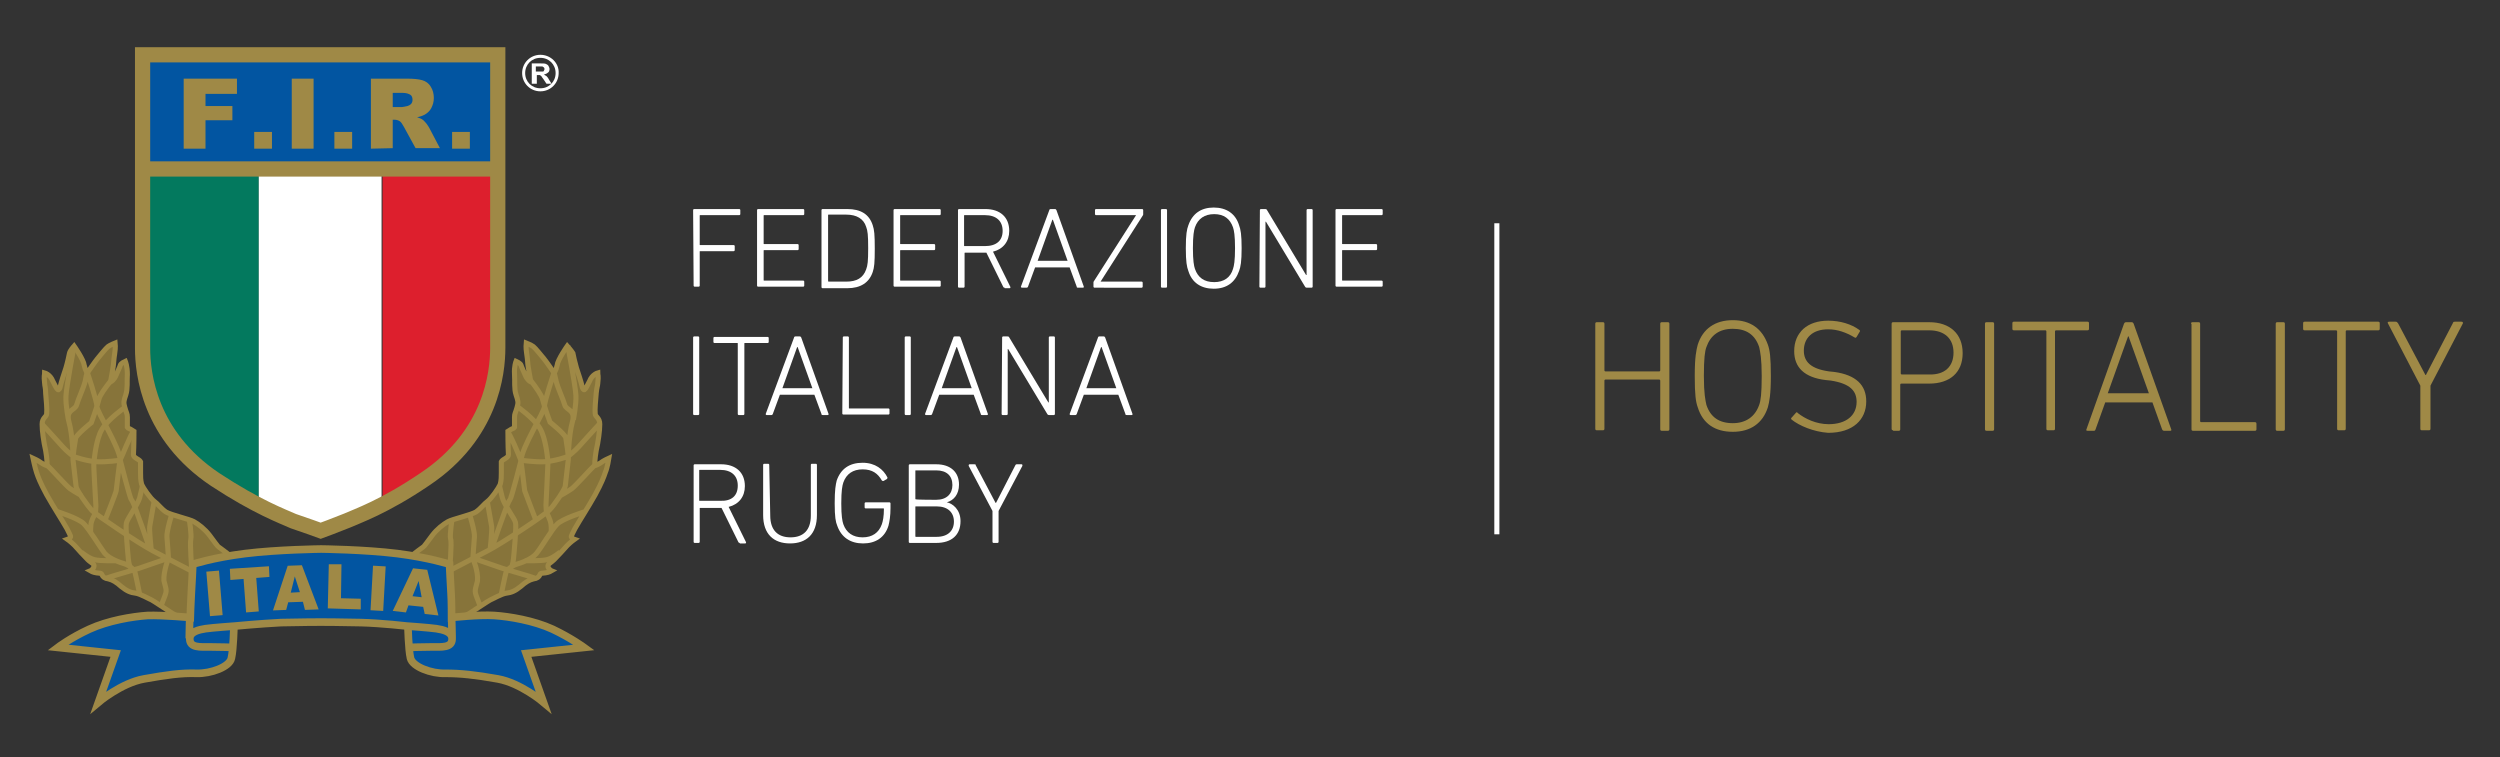
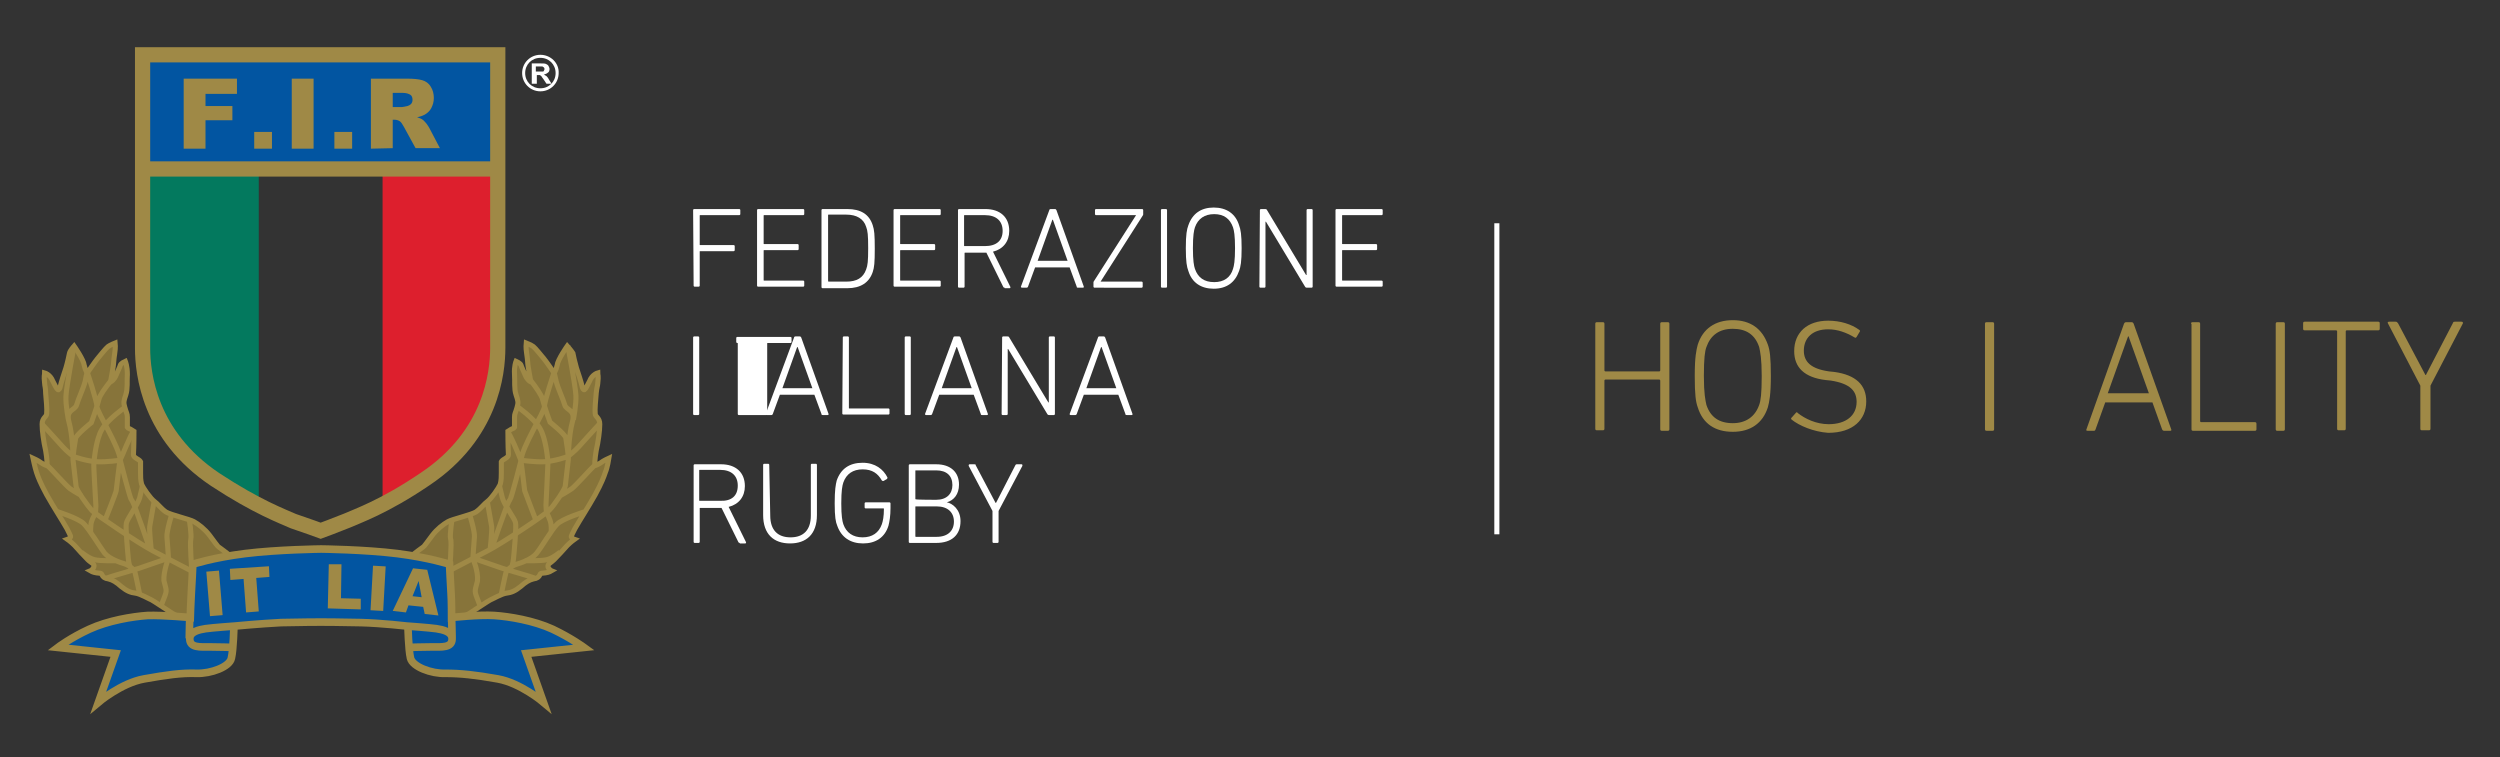
<svg xmlns="http://www.w3.org/2000/svg" version="1.1" id="Layer_1" x="0px" y="0px" viewBox="0 0 492.7 149.2" enable-background="new 0 0 492.7 149.2" xml:space="preserve">
  <rect x="0" y="0" width="492.7" height="149.2" fill="#333333" stroke="none" />
  <rect x="294.5" y="44" fill="#FFFFFF" width="1" height="61.3" />
  <g>
    <path fill="#FFFFFF" d="M105.6,14.1h0.6c0.4,0,0.7,0,0.8,0c0.1,0,0.2-0.1,0.2-0.2c0.1-0.1,0.1-0.2,0.1-0.3c0-0.1,0-0.2-0.1-0.3   c-0.1-0.1-0.2-0.1-0.3-0.2c-0.1,0-0.3,0-0.6,0h-0.7C105.6,13.1,105.6,14.1,105.6,14.1z M104.8,16.5v-4h1.8c0.4,0,0.8,0,1,0.1   c0.2,0.1,0.4,0.2,0.5,0.4c0.1,0.2,0.2,0.4,0.2,0.6c0,0.3-0.1,0.6-0.3,0.7c-0.2,0.2-0.5,0.3-0.8,0.4c0.2,0.1,0.3,0.2,0.5,0.3   c0.1,0.1,0.3,0.3,0.5,0.7l0.5,0.8h-1l-0.6-0.9c-0.2-0.3-0.4-0.5-0.4-0.6c-0.1-0.1-0.2-0.1-0.3-0.2c-0.1,0-0.2,0-0.4,0h-0.2v1.7   L104.8,16.5L104.8,16.5z" />
    <path fill="#FFFFFF" d="M106.5,17.4c-1.7,0-3-1.3-3-3c0-1.7,1.3-3,3-3s3,1.3,3,3C109.5,16.1,108.2,17.4,106.5,17.4 M106.5,10.8   c-2,0-3.6,1.6-3.6,3.6c0,2,1.6,3.6,3.6,3.6c2,0,3.6-1.6,3.6-3.6C110.2,12.4,108.5,10.8,106.5,10.8" />
    <path fill="#87743A" d="M14.6,68.2c0,0,1.9,2.7,2,3.8c0.2,1,0.6,1.5,0.6,1.5s1.5-2.2,2-2.8c0.5-0.6,1.7-2.1,2.1-2.4   c0.4-0.3,1.4-0.7,1.4-0.7s0.1,0.9-0.1,2.1c-0.2,1.2-0.2,2.1-0.3,2.6c-0.1,0.5-0.3,1.9-0.4,2.3c-0.1,0.4,0,0.6,0,0.6s0.6-0.3,1-1.3   c0.4-1,0.7-1.5,0.8-1.9c0.1-0.4,1-0.8,1-0.8s0.4,1,0.4,2.5c-0.1,1.5,0.1,2.9-0.3,4.1c-0.4,1.2-0.5,1.5-0.2,2.5   c0.3,1.1,0.5,1.2,0.5,1.9c0,0.8,0,1.9,0,2c0.3,0.4,0.1,0,1.3,0.8c0,0,0,3-0.1,4.6c0,0.5,0.7,0.8,1,1c0.3,0.2,0.4,0.4,0.4,0.4   s0,1.6,0,2.2c0,0.7,0,1.4,0.2,2.2c0.3,0.8,1.8,2.9,2.5,3.4c0.7,0.5,1.3,1.4,2.3,2.1c1,0.6,4.6,1.4,5.5,1.9s2.2,1.5,3.1,2.7   c0.9,1.2,1.6,2.2,1.8,2.3c0.2,0.1,5.1,3.9,5.1,3.9s-5.9,5.1-7.5,7.5c-1.1,1.7-2.7,4.1-6.7,1.7c-0.8-0.5-3.9-2.6-4.2-2.7   c-0.3-0.1-2.2-1.2-3.1-1.3c-0.9-0.1-1.7-0.4-2.8-1.3c-1-0.9-1.7-1.3-2.5-1.5c-0.8-0.1-1.1-0.4-1.3-0.8c-0.1-0.4-0.4-0.3-1.1-0.4   c-0.7-0.1-1.2-0.4-1.2-0.4s0.5-0.2,0.7-0.8c0.2-0.6-0.5-0.7-1.2-1.4c-0.7-0.7-1.9-2-2.6-2.8c-0.7-0.7-1.4-1.2-1.4-1.2   s0.3-0.1,0.5-0.3c0.2-0.3,0.2-0.2-0.6-1.8c-0.9-1.6-2.6-4.2-4-6.7c-1.3-2.4-1.7-3.5-2-4.4s-0.7-2.8-0.7-2.8s1.1,0.5,1.6,0.9   c0.6,0.4,1.2,0.6,1.2,0.6s0-1.3-0.3-3c-0.4-1.7-0.7-3.9-0.7-5.2c0-1.3,0.9-1.4,0.9-2.1c0.1-0.7-0.1-2.9-0.2-4   C9,76.4,8.8,76,8.8,75.6c-0.2-1.7,0-1.6,0-2.1c0,0,1.1,0.3,1.6,1.6c0.4,0.8,0.8,1.6,1,1.7c0.2,0.1,0.4-0.2,0.5-0.7   c0.1-0.6,0.8-2.7,1.1-3.6c0.3-1,0.6-2.4,0.7-2.9C13.8,69.1,14.6,68.2,14.6,68.2" />
    <path fill="none" stroke="#9F8946" d="M14.6,68.2c0,0,1.9,2.7,2,3.8c0.2,1,0.6,1.5,0.6,1.5s1.5-2.2,2-2.8c0.5-0.6,1.7-2.1,2.1-2.4   c0.4-0.3,1.4-0.7,1.4-0.7s0.1,0.9-0.1,2.1c-0.2,1.2-0.2,2.1-0.3,2.6c-0.1,0.5-0.3,1.9-0.4,2.3c-0.1,0.4,0,0.6,0,0.6s0.6-0.3,1-1.3   c0.4-1,0.7-1.5,0.8-1.9c0.1-0.4,1-0.8,1-0.8s0.4,1,0.4,2.5c-0.1,1.5,0.1,2.9-0.3,4.1c-0.4,1.2-0.5,1.5-0.2,2.5   c0.3,1.1,0.5,1.2,0.5,1.9c0,0.8,0,1.9,0,2c0.3,0.4,0.1,0,1.3,0.8c0,0,0,3-0.1,4.6c0,0.5,0.7,0.8,1,1c0.3,0.2,0.4,0.4,0.4,0.4   s0,1.6,0,2.2c0,0.7,0,1.4,0.2,2.2c0.3,0.8,1.8,2.9,2.5,3.4c0.7,0.5,1.3,1.4,2.3,2.1c1,0.6,4.6,1.4,5.5,1.9s2.2,1.5,3.1,2.7   c0.9,1.2,1.6,2.2,1.8,2.3c0.2,0.1,5.1,3.9,5.1,3.9s-5.9,5.1-7.5,7.5c-1.1,1.7-2.7,4.1-6.7,1.7c-0.8-0.5-3.9-2.6-4.2-2.7   c-0.3-0.1-2.2-1.2-3.1-1.3c-0.9-0.1-1.7-0.4-2.8-1.3c-1-0.9-1.7-1.3-2.5-1.5c-0.8-0.1-1.1-0.4-1.3-0.8c-0.1-0.4-0.4-0.3-1.1-0.4   c-0.7-0.1-1.2-0.4-1.2-0.4s0.5-0.2,0.7-0.8c0.2-0.6-0.5-0.7-1.2-1.4c-0.7-0.7-1.9-2-2.6-2.8c-0.7-0.7-1.4-1.2-1.4-1.2   s0.3-0.1,0.5-0.3c0.2-0.3,0.2-0.2-0.6-1.8c-0.9-1.6-2.6-4.2-4-6.7c-1.3-2.4-1.7-3.5-2-4.4s-0.7-2.8-0.7-2.8s1.1,0.5,1.6,0.9   c0.6,0.4,1.2,0.6,1.2,0.6s0-1.3-0.3-3c-0.4-1.7-0.7-3.9-0.7-5.2c0-1.3,0.9-1.4,0.9-2.1c0.1-0.7-0.1-2.9-0.2-4   C9,76.4,8.8,76,8.8,75.6c-0.2-1.7,0-1.6,0-2.1c0,0,1.1,0.3,1.6,1.6c0.4,0.8,0.8,1.6,1,1.7c0.2,0.1,0.4-0.2,0.5-0.7   c0.1-0.6,0.8-2.7,1.1-3.6c0.3-1,0.6-2.4,0.7-2.9C13.8,69.1,14.6,68.2,14.6,68.2z" />
    <path fill="#87743A" d="M111.8,68.2c0,0-1.9,2.7-2,3.8c-0.2,1-0.6,1.5-0.6,1.5s-1.5-2.2-2-2.8c-0.5-0.6-1.7-2.1-2.1-2.4   c-0.4-0.3-1.4-0.7-1.4-0.7s-0.1,0.9,0.1,2.1c0.2,1.2,0.2,2.1,0.3,2.6c0.1,0.5,0.3,1.9,0.4,2.3c0.1,0.4,0,0.6,0,0.6s-0.6-0.3-1-1.3   c-0.4-1-0.7-1.5-0.8-1.9c-0.1-0.4-1-0.8-1-0.8s-0.4,1-0.3,2.5c0.1,1.5-0.1,2.9,0.3,4.1c0.4,1.2,0.5,1.5,0.2,2.5   c-0.3,1.1-0.5,1.2-0.5,1.9c0,0.8,0,1.9,0,2c-0.3,0.4-0.1,0-1.3,0.8c0,0,0,3,0.1,4.6c0,0.5-0.7,0.8-1,1c-0.3,0.2-0.4,0.4-0.4,0.4   s0,1.6,0,2.2c0,0.7,0,1.4-0.2,2.2c-0.3,0.8-1.8,2.9-2.5,3.4c-0.7,0.5-1.3,1.4-2.3,2.1c-1,0.6-4.6,1.4-5.5,1.9   c-0.9,0.5-2.2,1.5-3.1,2.7c-0.9,1.2-1.6,2.2-1.8,2.3c-0.2,0.1-5.1,3.9-5.1,3.9s5.9,5.1,7.5,7.5c1.1,1.7,2.7,4.1,6.7,1.7   c0.8-0.5,3.9-2.6,4.2-2.7c0.3-0.1,2.2-1.2,3.1-1.3c0.9-0.1,1.7-0.4,2.8-1.3c1-0.9,1.7-1.3,2.5-1.5c0.8-0.1,1.1-0.4,1.3-0.8   c0.1-0.4,0.4-0.3,1.1-0.4c0.7-0.1,1.2-0.4,1.2-0.4s-0.5-0.2-0.7-0.8c-0.1-0.6,0.5-0.7,1.2-1.4c0.7-0.7,1.9-2,2.6-2.8   c0.7-0.7,1.4-1.2,1.4-1.2s-0.3-0.1-0.5-0.3c-0.2-0.3-0.2-0.2,0.6-1.8c0.9-1.6,2.6-4.2,4-6.7c1.3-2.4,1.7-3.5,2-4.4   c0.4-0.9,0.7-2.8,0.7-2.8s-1.1,0.5-1.6,0.9c-0.6,0.4-1.2,0.6-1.2,0.6s0-1.3,0.3-3c0.4-1.7,0.7-3.9,0.7-5.2c0-1.3-0.9-1.4-0.9-2.1   c-0.1-0.7,0.1-2.9,0.2-4c0.1-1.1,0.3-1.6,0.3-1.9c0.2-1.7,0-1.6,0-2.1c0,0-1.1,0.3-1.6,1.6c-0.4,0.8-0.8,1.6-1,1.7   c-0.2,0.1-0.4-0.2-0.5-0.7c-0.1-0.6-0.8-2.7-1.1-3.6c-0.3-1-0.6-2.4-0.7-2.9C112.6,69.1,111.8,68.2,111.8,68.2" />
    <path fill="none" stroke="#9F8946" d="M93.2,110c0,0,5.2,1.8,5.8,2c0.6,0.2,5.9,1.7,6.3,1.9 M109.2,73.4c0,0-1.9,5.6-1.9,6.7   s-4.5,8.1-4.6,10.6 M102.7,90.7c0,0-1.9,7.5-2.2,7.8c-0.3,0.3-0.9,2-0.9,2s-2.5,6.8-2.6,7.5 M110.4,108.8c0,0-1.4,1.2-2.6,1.5   c-1.2,0.3-4.4,0.2-4.4,0.2 M96.6,108.3c0,0,0.4-3.8,0.3-4.5c-0.1-0.7-0.9-5.1-0.9-5.1 M94.6,119.4c0,0,0-0.1-0.6-1.6   c-0.6-1.5-0.3-1.6,0.1-3.3c0.2-1.9-0.9-4.4-0.9-4.4 M88.6,112.4c0,0,0.5-5.5,0.2-6.2c-0.2-0.7,0.3-4,0.3-4 M93.2,110   c0,0,0.2-3.1,0.3-4.2c0.1-1.1-1-4.6-1-4.6 M110.4,97.7c0,0,1.6-0.9,2.3-1.4c0.7-0.5,4-4.2,4.4-4.5 M100.9,111.5   c0,0,0.2-0.4,0.3-1.4c0.1-1,0.6-6.3,0.4-7.1c-0.2-0.9-2.2-3.4-2.6-4.9c-0.4-1.5-0.6-2.6-0.6-2.6 M98.8,117.1c0,0,0.7-3.5,0.9-4.2   c0.2-0.7,1.4-1.5,2.1-1.7c0.7-0.2,2.9-0.9,3.9-2.1c1-1.2,3-4.7,4.1-5.8c1.1-1.1,5.3-2.4,5.3-2.4 M102.7,90.7c0,0,2.7,0.4,4.6,0.3   c1.9-0.1,4.4-0.9,4.7-1.1 M108.6,104.9c0,0,0.1-0.5,0-1.5c-0.1-1-0.9-2.4-0.9-2.4s-0.1-0.9-0.1-1.5c0-0.5,0.4-7.7,0.4-8.5   c-0.1-0.7-0.4-4.6-1.6-6.6c-1.2-2-4.5-4.3-4.5-4.3 M105.6,102.5c0,0-2-5.2-2.2-5.8c-0.1-0.6-0.6-5.5-0.8-6.1   c-0.2-0.6-2.1-5.2-2.7-5.7 M112,89.9c0,0,1.4-1.1,2-1.8c0.6-0.7,4.1-4.5,4.1-4.5 M113,82.7c0,0,0.6-3,0.5-4.8   c-0.1-1.9-1.6-9.8-1.6-9.8 M112,89.9c0,0,0.1-4.2,0.8-6.7c0.7-2.5-1.2-2.3-1.5-3.4c-0.3-1.1-1.4-3.4-1.7-4.7   c-0.3-1.4-0.2-0.8-0.4-1.7 M82.4,115.6c0,0,5.7-2.9,6.9-3.5c1.2-0.6,4.2-2.2,6.9-3.6c2.7-1.4,11.2-7,12.1-8c0.9-0.9,3-4,3.1-4.7   c0.1-0.7,0.5-4.4,0.6-5.2c0.1-0.7-0.4-3.6-0.5-4.3c-0.1-0.7-3.1-3.1-3.1-3.1s-1.1-2.9-1.5-4.6c-0.2-0.7-1.2-2.2-2.3-3.6 M33.2,110   c0,0-5.2,1.8-5.8,2c-0.6,0.2-5.9,1.7-6.3,1.9 M17.2,73.4c0,0,1.9,5.6,1.9,6.7s4.5,8.1,4.6,10.6 M23.7,90.7c0,0,1.9,7.5,2.2,7.8   c0.3,0.3,0.9,2,0.9,2s2.5,6.8,2.6,7.5 M23,110.5c0,0-3.2,0.1-4.4-0.2c-1.2-0.3-2.6-1.5-2.6-1.5 M30.4,98.7c0,0-0.8,4.3-0.9,5.1   c-0.1,0.7,0.3,4.5,0.3,4.5 M33.2,110c0,0-1,2.6-0.9,4.4c0.4,1.8,0.7,1.8,0.1,3.3c-0.6,1.5-0.6,1.6-0.6,1.6 M37.3,102.3   c0,0,0.5,3.2,0.3,4c-0.2,0.7,0.2,6.2,0.2,6.2 M33.9,101.2c0,0-1.1,3.5-1,4.6c0.1,1.1,0.3,4.2,0.3,4.2 M9.4,91.8   c0.4,0.3,3.7,4,4.4,4.5c0.7,0.5,2.3,1.4,2.3,1.4 M28.1,95.6c0,0-0.2,1.1-0.6,2.6c-0.5,1.5-2.4,4-2.6,4.9c-0.2,0.8,0.3,6.1,0.4,7.1   c0.1,1,0.3,1.4,0.3,1.4 M11.2,100.8c0,0,4.2,1.3,5.3,2.4c1.1,1.1,3.2,4.6,4.1,5.8c1,1.2,3.2,1.9,3.9,2.1c0.7,0.2,1.9,1,2.1,1.7   c0.2,0.7,0.9,4.2,0.9,4.2 M14.4,89.9c0.3,0.2,2.8,1,4.7,1.1c1.9,0.1,4.6-0.3,4.6-0.3 M24.6,80.3c0,0-3.3,2.3-4.5,4.3   c-1.2,2-1.5,5.8-1.6,6.6c-0.1,0.7,0.4,8,0.4,8.5c0,0.5-0.1,1.5-0.1,1.5s-0.9,1.4-0.9,2.4c-0.1,1,0,1.5,0,1.5 M26.4,84.9   c-0.6,0.5-2.4,5.2-2.7,5.7c-0.2,0.6-0.7,5.5-0.8,6.1c-0.1,0.6-2.2,5.8-2.2,5.8 M8.3,83.6c0,0,3.5,3.8,4.1,4.5c0.6,0.7,2,1.8,2,1.8    M14.6,68.2c0,0-1.5,7.9-1.6,9.8c-0.1,1.9,0.5,4.8,0.5,4.8 M17.2,73.4c-0.3,0.9-0.1,0.3-0.4,1.7c-0.3,1.3-1.4,3.6-1.7,4.7   c-0.3,1.1-2.2,0.9-1.5,3.4c0.7,2.5,0.8,6.7,0.8,6.7 M21.8,75.1c-1.1,1.4-2.2,2.9-2.3,3.6c-0.4,1.6-1.5,4.6-1.5,4.6s-3,2.4-3.1,3.1   c-0.1,0.6-0.6,3.6-0.5,4.3c0.1,0.7,0.5,4.4,0.6,5.2c0.1,0.7,2.2,3.7,3.1,4.7c0.9,0.9,9.4,6.6,12.1,8c2.7,1.4,5.7,3,6.9,3.6   c1.2,0.6,6.9,3.5,6.9,3.5 M111.8,68.2c0,0-1.9,2.7-2,3.8c-0.2,1-0.6,1.5-0.6,1.5s-1.5-2.2-2-2.8c-0.5-0.6-1.7-2.1-2.1-2.4   c-0.4-0.3-1.4-0.7-1.4-0.7s-0.1,0.9,0.1,2.1c0.2,1.2,0.2,2.1,0.3,2.6c0.1,0.5,0.3,1.9,0.4,2.3c0.1,0.4,0,0.6,0,0.6s-0.6-0.3-1-1.3   c-0.4-1-0.7-1.5-0.8-1.9c-0.1-0.4-1-0.8-1-0.8s-0.4,1-0.3,2.5c0.1,1.5-0.1,2.9,0.3,4.1c0.4,1.2,0.5,1.5,0.2,2.5   c-0.3,1.1-0.5,1.2-0.5,1.9c0,0.8,0,1.9,0,2c-0.3,0.4-0.1,0-1.3,0.8c0,0,0,3,0.1,4.6c0,0.5-0.7,0.8-1,1c-0.3,0.2-0.4,0.4-0.4,0.4   s0,1.6,0,2.2c0,0.7,0,1.4-0.2,2.2c-0.3,0.8-1.8,2.9-2.5,3.4c-0.7,0.5-1.3,1.4-2.3,2.1c-1,0.6-4.6,1.4-5.5,1.9   c-0.9,0.5-2.2,1.5-3.1,2.7c-0.9,1.2-1.6,2.2-1.8,2.3c-0.2,0.1-5.1,3.9-5.1,3.9s5.9,5.1,7.5,7.5c1.1,1.7,2.7,4.1,6.7,1.7   c0.8-0.5,3.9-2.6,4.2-2.7c0.3-0.1,2.2-1.2,3.1-1.3c0.9-0.1,1.7-0.4,2.8-1.3c1-0.9,1.7-1.3,2.5-1.5c0.8-0.1,1.1-0.4,1.3-0.8   c0.1-0.4,0.4-0.3,1.1-0.4c0.7-0.1,1.2-0.4,1.2-0.4s-0.5-0.2-0.7-0.8c-0.1-0.6,0.5-0.7,1.2-1.4c0.7-0.7,1.9-2,2.6-2.8   c0.7-0.7,1.4-1.2,1.4-1.2s-0.3-0.1-0.5-0.3c-0.2-0.3-0.2-0.2,0.6-1.8c0.9-1.6,2.6-4.2,4-6.7c1.3-2.4,1.7-3.5,2-4.4   c0.4-0.9,0.7-2.8,0.7-2.8s-1.1,0.5-1.6,0.9c-0.6,0.4-1.2,0.6-1.2,0.6s0-1.3,0.3-3c0.4-1.7,0.7-3.9,0.7-5.2c0-1.3-0.9-1.4-0.9-2.1   c-0.1-0.7,0.1-2.9,0.2-4c0.1-1.1,0.3-1.6,0.3-1.9c0.2-1.7,0-1.6,0-2.1c0,0-1.1,0.3-1.6,1.6c-0.4,0.8-0.8,1.6-1,1.7   c-0.2,0.1-0.4-0.2-0.5-0.7c-0.1-0.6-0.8-2.7-1.1-3.6c-0.3-1-0.6-2.4-0.7-2.9C112.6,69.1,111.8,68.2,111.8,68.2z" />
    <path fill="#0255A1" d="M63.5,122.6c0,0,3.6,0,7.6,0.1c4,0.1,9.3,0.7,9.3,0.7s0.1,4.6,0.5,6.3c0.4,1.7,4.1,3.1,6.9,3   c2.9,0,5.8,0.3,10.3,1.1c4.5,0.8,9,4.6,9,4.6l-3.4-9.6l11.4-1.2c0,0-2.6-1.9-6.2-3.6c-3.7-1.7-8.5-2.5-11.5-2.7   c-3-0.2-8.4,0.4-8.4,0.4s0-3.4-0.1-4.7c-0.1-1.4-0.3-5.8-0.3-5.8s-4-1.3-10.3-2.1c-6.4-0.8-15-0.9-15-0.9h0c0,0-8.6,0.1-15,0.9   c-6.4,0.8-10.3,2.1-10.3,2.1s-0.2,4.5-0.3,5.8c-0.1,1.4-0.2,4.7-0.2,4.7s-5.4-0.5-8.4-0.4c-3,0.2-7.8,1-11.5,2.7   c-3.7,1.7-6.2,3.6-6.2,3.6l11.4,1.2l-3.4,9.6c0,0,4.5-3.8,9-4.6c4.5-0.8,7.4-1.2,10.3-1.1c2.9,0.1,6.6-1.3,6.9-3   c0.4-1.7,0.5-6.3,0.5-6.3s5.3-0.5,9.3-0.7c4-0.1,7.6-0.1,7.6-0.1H63.5z" />
    <path fill="none" stroke="#9F8946" stroke-width="1.5" d="M89,121.6c0,0,0.1,3.2,0.1,4.1 M80.4,123.4c0,0,4.2,0.3,5.6,0.5   c1.3,0.2,3.1,0.6,3.1,2c0,1.8-2,1.6-4.1,1.6c-2.2,0-4.4,0.1-4.4,0.1 M37.4,121.6c0,0-0.1,3.2-0.1,4.2 M46.1,123.4   c0,0-4.2,0.3-5.6,0.5c-1.3,0.2-3.1,0.6-3.1,2c0,1.8,2,1.6,4.1,1.6c2.2,0,4.4,0.1,4.4,0.1 M63.5,122.6c0,0,3.6,0,7.6,0.1   c4,0.1,9.3,0.7,9.3,0.7s0.1,4.6,0.5,6.3c0.4,1.7,4.1,3.1,6.9,3c2.9,0,5.8,0.3,10.3,1.1c4.5,0.8,9,4.6,9,4.6l-3.4-9.6l11.4-1.2   c0,0-2.6-1.9-6.2-3.6c-3.7-1.7-8.5-2.5-11.5-2.7c-3-0.2-8.4,0.4-8.4,0.4s0-3.4-0.1-4.7c-0.1-1.4-0.3-5.8-0.3-5.8s-4-1.3-10.3-2.1   c-6.4-0.8-15-0.9-15-0.9h0c0,0-8.6,0.1-15,0.9c-6.4,0.8-10.3,2.1-10.3,2.1s-0.2,4.5-0.3,5.8c-0.1,1.4-0.2,4.7-0.2,4.7   s-5.4-0.5-8.4-0.4c-3,0.2-7.8,1-11.5,2.7c-3.7,1.7-6.2,3.6-6.2,3.6l11.4,1.2l-3.4,9.6c0,0,4.5-3.8,9-4.6c4.5-0.8,7.4-1.2,10.3-1.1   c2.9,0.1,6.6-1.3,6.9-3c0.4-1.7,0.5-6.3,0.5-6.3s5.3-0.5,9.3-0.7c4-0.1,7.6-0.1,7.6-0.1H63.5z" />
    <rect x="41" y="112.5" transform="matrix(0.997 -8.200264e-002 8.200264e-002 0.997 -9.441 3.859)" fill="#9F8946" width="2.5" height="8.8" />
    <polygon fill="#9F8946" points="45.3,112.1 53,111.6 53.1,113.7 50.5,113.9 51,120.5 48.5,120.7 48,114.1 45.4,114.3  " />
-     <path fill="#9F8946" d="M59.1,116.7l-1-3.1l-0.8,3.2L59.1,116.7z M59.7,118.6l-2.9,0.1l-0.4,1.5l-2.6,0.1l2.9-8.8l2.8-0.1l3.3,8.7   l-2.7,0.1L59.7,118.6z" />
    <polygon fill="#9F8946" points="64.8,111.2 67.3,111.2 67.2,117.9 71.1,118 71.1,120.1 64.6,119.9  " />
    <rect x="73.3" y="111.6" transform="matrix(0.998 5.570265e-002 -5.570265e-002 0.998 6.577 -3.974)" fill="#9F8946" width="2.5" height="8.8" />
    <path fill="#9F8946" d="M83.1,117.7l-0.6-3.2l-1.2,3L83.1,117.7z M83.4,119.6l-2.9-0.3l-0.5,1.4l-2.6-0.3l4-8.4l2.8,0.3l2.2,9   l-2.7-0.3L83.4,119.6z" />
    <path fill="#03795E" d="M28.2,33.4v35.2c0,5,1.3,17.2,14.3,25.9c3.3,2.2,6.2,3.8,8.5,5V33.4H28.2z" />
    <path fill="#DD1F2D" d="M75.4,33.4v66.1c2.3-1.2,5.2-2.8,8.5-5c13-8.7,14.3-20.8,14.3-25.9V33.4H75.4z" />
-     <path fill="#FFFFFF" d="M51,33.4v66.1c3.4,1.7,5.7,2.6,6.9,3.1c2.2,0.9,5.2,2,5.2,2h0c0,0,3-1.1,5.2-2c1.2-0.5,3.5-1.4,6.9-3.1   V33.4H51z" />
    <rect x="28.2" y="10.8" fill="#0255A1" width="70" height="22.5" />
    <polygon fill="#9F8946" points="36.2,15.5 46.7,15.5 46.7,18.5 40.5,18.5 40.5,20.9 45.8,20.9 45.8,23.7 40.5,23.7 40.5,29.3    36.2,29.3  " />
    <rect x="50.1" y="26" fill="#9F8946" width="3.5" height="3.3" />
    <rect x="57.5" y="15.5" fill="#9F8946" width="4.3" height="13.8" />
    <rect x="65.9" y="26" fill="#9F8946" width="3.5" height="3.3" />
    <path fill="#9F8946" d="M77.4,21.1h1.8c0.2,0,0.6-0.1,1.1-0.2c0.3-0.1,0.5-0.2,0.7-0.4c0.2-0.2,0.3-0.5,0.3-0.8   c0-0.4-0.1-0.8-0.4-1c-0.3-0.2-0.8-0.4-1.6-0.4h-1.9L77.4,21.1L77.4,21.1z M73.1,29.3V15.5h7.1c1.3,0,2.3,0.1,3,0.3   c0.7,0.2,1.3,0.6,1.7,1.3c0.4,0.6,0.6,1.4,0.6,2.2c0,0.8-0.2,1.4-0.5,2c-0.3,0.6-0.8,1-1.3,1.3c-0.4,0.2-0.9,0.4-1.5,0.5   c0.5,0.2,0.9,0.3,1.1,0.5c0.2,0.1,0.4,0.4,0.7,0.7c0.3,0.4,0.5,0.7,0.6,0.9l2.1,4h-4.8l-2.3-4.2c-0.3-0.5-0.5-0.9-0.8-1.1   c-0.3-0.2-0.7-0.3-1-0.3h-0.4v5.6L73.1,29.3L73.1,29.3z" />
-     <rect x="89.1" y="26" fill="#9F8946" width="3.5" height="3.3" />
    <path fill="none" stroke="#9F8946" stroke-width="3" d="M63.2,104.6c0,0,3-1.1,5.2-2c2-0.9,7.3-2.7,15.4-8.2   c13-8.7,14.3-20.8,14.3-25.9V10.8h-70v57.8c0,5,1.3,17.2,14.3,25.9c8.2,5.4,13.4,7.3,15.4,8.2C60.2,103.5,63.2,104.6,63.2,104.6   C63.2,104.6,63.2,104.6,63.2,104.6z M28.2,33.3h70" />
    <g>
      <path fill="#FFFFFF" d="M136.6,41.4c0-0.1,0.1-0.2,0.2-0.2h8.9c0.1,0,0.2,0.1,0.2,0.2v0.8c0,0.1-0.1,0.2-0.2,0.2H138    c-0.1,0-0.1,0-0.1,0.1v5.7c0,0.1,0,0.1,0.1,0.1h6.6c0.1,0,0.2,0.1,0.2,0.2v0.8c0,0.1-0.1,0.2-0.2,0.2H138c-0.1,0-0.1,0-0.1,0.1    v6.7c0,0.1-0.1,0.2-0.2,0.2h-0.8c-0.1,0-0.2-0.1-0.2-0.2L136.6,41.4L136.6,41.4z" />
      <path fill="#FFFFFF" d="M149.2,41.4c0-0.1,0.1-0.2,0.2-0.2h8.9c0.1,0,0.2,0.1,0.2,0.2v0.8c0,0.1-0.1,0.2-0.2,0.2h-7.7    c-0.1,0-0.1,0-0.1,0.1v5.5c0,0.1,0,0.1,0.1,0.1h6.6c0.1,0,0.2,0.1,0.2,0.2v0.8c0,0.1-0.1,0.2-0.2,0.2h-6.6c-0.1,0-0.1,0-0.1,0.1    v5.8c0,0.1,0,0.1,0.1,0.1h7.7c0.1,0,0.2,0.1,0.2,0.2v0.8c0,0.1-0.1,0.2-0.2,0.2h-8.9c-0.1,0-0.2-0.1-0.2-0.2V41.4z" />
      <path fill="#FFFFFF" d="M161.9,41.4c0-0.1,0.1-0.2,0.2-0.2h4.9c2.6,0,4.3,1,5,3.2c0.3,0.9,0.4,1.8,0.4,4.6s-0.1,3.7-0.4,4.6    c-0.7,2.1-2.4,3.2-5,3.2h-4.9c-0.1,0-0.2-0.1-0.2-0.2V41.4z M163.3,55.5h3.5c2,0,3.3-0.7,3.9-2.4c0.3-0.8,0.4-1.6,0.4-4.2    c0-2.6-0.1-3.4-0.4-4.2c-0.5-1.6-1.9-2.4-3.9-2.4h-3.5c-0.1,0-0.1,0-0.1,0.1v12.8C163.2,55.4,163.2,55.5,163.3,55.5z" />
      <path fill="#FFFFFF" d="M176.1,41.4c0-0.1,0.1-0.2,0.2-0.2h8.9c0.1,0,0.2,0.1,0.2,0.2v0.8c0,0.1-0.1,0.2-0.2,0.2h-7.7    c-0.1,0-0.1,0-0.1,0.1v5.5c0,0.1,0,0.1,0.1,0.1h6.6c0.1,0,0.2,0.1,0.2,0.2v0.8c0,0.1-0.1,0.2-0.2,0.2h-6.6c-0.1,0-0.1,0-0.1,0.1    v5.8c0,0.1,0,0.1,0.1,0.1h7.7c0.1,0,0.2,0.1,0.2,0.2v0.8c0,0.1-0.1,0.2-0.2,0.2h-8.9c-0.1,0-0.2-0.1-0.2-0.2V41.4z" />
      <path fill="#FFFFFF" d="M198,56.7c-0.1,0-0.2,0-0.3-0.2l-3.3-6.7h-0.2h-4c-0.1,0-0.1,0-0.1,0.1v6.6c0,0.1-0.1,0.2-0.2,0.2H189    c-0.1,0-0.2-0.1-0.2-0.2V41.4c0-0.1,0.1-0.2,0.2-0.2h5.2c2.9,0,4.7,1.6,4.7,4.3c0,2.1-1.2,3.6-3.2,4.1l3.4,6.9    c0.1,0.1,0,0.3-0.1,0.3H198z M197.6,45.5c0-1.9-1.2-3.1-3.5-3.1h-4c-0.1,0-0.1,0-0.1,0.1v5.9c0,0.1,0,0.1,0.1,0.1h4    C196.4,48.5,197.6,47.4,197.6,45.5z" />
      <path fill="#FFFFFF" d="M206.8,41.4c0-0.1,0.1-0.2,0.3-0.2h0.8c0.2,0,0.2,0.1,0.3,0.2l5.4,15.1c0,0.1,0,0.2-0.2,0.2h-0.9    c-0.2,0-0.3,0-0.3-0.2l-1.4-3.8h-6.8l-1.4,3.8c-0.1,0.2-0.2,0.2-0.3,0.2h-0.9c-0.1,0-0.2-0.1-0.2-0.2L206.8,41.4z M210.4,51.4    l-2.9-8.1h-0.1l-2.9,8.1H210.4z" />
      <path fill="#FFFFFF" d="M215.7,56.7c-0.1,0-0.2-0.1-0.2-0.2v-0.8c0-0.1,0-0.2,0.1-0.3l8.3-13v0H216c-0.1,0-0.2-0.1-0.2-0.2v-0.8    c0-0.1,0.1-0.2,0.2-0.2h9.1c0.1,0,0.2,0.1,0.2,0.2v0.8c0,0.1,0,0.2-0.1,0.3l-8.3,13v0h8.1c0.1,0,0.2,0.1,0.2,0.2v0.8    c0,0.1-0.1,0.2-0.2,0.2H215.7z" />
      <path fill="#FFFFFF" d="M228.8,41.4c0-0.1,0.1-0.2,0.2-0.2h0.8c0.1,0,0.2,0.1,0.2,0.2v15.1c0,0.1-0.1,0.2-0.2,0.2H229    c-0.1,0-0.2-0.1-0.2-0.2V41.4z" />
      <path fill="#FFFFFF" d="M234.2,53.4c-0.3-0.8-0.5-1.8-0.5-4.5s0.2-3.7,0.5-4.5c0.8-2.3,2.5-3.5,5-3.5c2.5,0,4.3,1.2,5,3.5    c0.3,0.8,0.5,1.8,0.5,4.5s-0.2,3.7-0.5,4.5c-0.8,2.3-2.5,3.5-5,3.5C236.7,56.9,234.9,55.7,234.2,53.4z M243,44.8    c-0.6-1.7-1.8-2.6-3.7-2.6c-1.9,0-3.2,0.9-3.8,2.6c-0.2,0.6-0.4,1.6-0.4,4.1s0.2,3.5,0.4,4.1c0.6,1.7,1.8,2.6,3.8,2.6    c1.9,0,3.2-0.9,3.7-2.6c0.2-0.6,0.4-1.6,0.4-4.1S243.2,45.4,243,44.8z" />
      <path fill="#FFFFFF" d="M248.3,41.4c0-0.1,0.1-0.2,0.2-0.2h0.8c0.2,0,0.3,0,0.4,0.2l7.7,12.8h0.1V41.4c0-0.1,0.1-0.2,0.2-0.2h0.8    c0.1,0,0.2,0.1,0.2,0.2v15.1c0,0.1-0.1,0.2-0.2,0.2h-0.9c-0.1,0-0.3,0-0.4-0.2l-7.7-12.8h-0.1v12.8c0,0.1-0.1,0.2-0.2,0.2h-0.8    c-0.1,0-0.2-0.1-0.2-0.2L248.3,41.4L248.3,41.4z" />
      <path fill="#FFFFFF" d="M263.2,41.4c0-0.1,0.1-0.2,0.2-0.2h8.9c0.1,0,0.2,0.1,0.2,0.2v0.8c0,0.1-0.1,0.2-0.2,0.2h-7.7    c-0.1,0-0.1,0-0.1,0.1v5.5c0,0.1,0,0.1,0.1,0.1h6.6c0.1,0,0.2,0.1,0.2,0.2v0.8c0,0.1-0.1,0.2-0.2,0.2h-6.6c-0.1,0-0.1,0-0.1,0.1    v5.8c0,0.1,0,0.1,0.1,0.1h7.7c0.1,0,0.2,0.1,0.2,0.2v0.8c0,0.1-0.1,0.2-0.2,0.2h-8.9c-0.1,0-0.2-0.1-0.2-0.2V41.4z" />
    </g>
    <g>
      <path fill="#FFFFFF" d="M136.6,66.5c0-0.1,0.1-0.2,0.2-0.2h0.8c0.1,0,0.2,0.1,0.2,0.2v15.1c0,0.1-0.1,0.2-0.2,0.2h-0.8    c-0.1,0-0.2-0.1-0.2-0.2V66.5z" />
-       <path fill="#FFFFFF" d="M145.6,81.8c-0.1,0-0.2-0.1-0.2-0.2V67.7c0-0.1,0-0.1-0.1-0.1h-4.5c-0.1,0-0.2-0.1-0.2-0.2v-0.8    c0-0.1,0.1-0.2,0.2-0.2h10.5c0.1,0,0.2,0.1,0.2,0.2v0.8c0,0.1-0.1,0.2-0.2,0.2h-4.5c-0.1,0-0.1,0-0.1,0.1v13.9    c0,0.1-0.1,0.2-0.2,0.2H145.6z" />
+       <path fill="#FFFFFF" d="M145.6,81.8c-0.1,0-0.2-0.1-0.2-0.2V67.7c0-0.1,0-0.1-0.1-0.1c-0.1,0-0.2-0.1-0.2-0.2v-0.8    c0-0.1,0.1-0.2,0.2-0.2h10.5c0.1,0,0.2,0.1,0.2,0.2v0.8c0,0.1-0.1,0.2-0.2,0.2h-4.5c-0.1,0-0.1,0-0.1,0.1v13.9    c0,0.1-0.1,0.2-0.2,0.2H145.6z" />
      <path fill="#FFFFFF" d="M156.5,66.5c0-0.1,0.1-0.2,0.3-0.2h0.8c0.2,0,0.2,0.1,0.3,0.2l5.4,15.1c0,0.1,0,0.2-0.2,0.2h-0.9    c-0.2,0-0.3,0-0.3-0.2l-1.4-3.8h-6.8l-1.4,3.8c-0.1,0.2-0.2,0.2-0.3,0.2h-0.9c-0.1,0-0.2-0.1-0.2-0.2L156.5,66.5z M160.1,76.5    l-2.9-8.1h-0.1l-2.9,8.1H160.1z" />
      <path fill="#FFFFFF" d="M166.1,66.5c0-0.1,0.1-0.2,0.2-0.2h0.8c0.1,0,0.2,0.1,0.2,0.2v13.9c0,0.1,0,0.1,0.1,0.1h7.7    c0.1,0,0.2,0.1,0.2,0.2v0.8c0,0.1-0.1,0.2-0.2,0.2h-8.9c-0.1,0-0.2-0.1-0.2-0.2L166.1,66.5L166.1,66.5z" />
      <path fill="#FFFFFF" d="M178.3,66.5c0-0.1,0.1-0.2,0.2-0.2h0.8c0.1,0,0.2,0.1,0.2,0.2v15.1c0,0.1-0.1,0.2-0.2,0.2h-0.8    c-0.1,0-0.2-0.1-0.2-0.2V66.5z" />
      <path fill="#FFFFFF" d="M187.9,66.5c0-0.1,0.1-0.2,0.3-0.2h0.8c0.2,0,0.2,0.1,0.3,0.2l5.4,15.1c0,0.1,0,0.2-0.2,0.2h-0.9    c-0.2,0-0.3,0-0.3-0.2l-1.4-3.8h-6.8l-1.4,3.8c-0.1,0.2-0.2,0.2-0.3,0.2h-0.9c-0.1,0-0.2-0.1-0.2-0.2L187.9,66.5z M191.5,76.5    l-2.9-8.1h-0.1l-2.9,8.1H191.5z" />
      <path fill="#FFFFFF" d="M197.5,66.5c0-0.1,0.1-0.2,0.2-0.2h0.8c0.2,0,0.3,0,0.4,0.2l7.7,12.8h0.1V66.5c0-0.1,0.1-0.2,0.2-0.2h0.8    c0.1,0,0.2,0.1,0.2,0.2v15.1c0,0.1-0.1,0.2-0.2,0.2h-0.9c-0.1,0-0.3,0-0.4-0.2l-7.7-12.8h-0.1v12.8c0,0.1-0.1,0.2-0.2,0.2h-0.8    c-0.1,0-0.2-0.1-0.2-0.2L197.5,66.5L197.5,66.5z" />
      <path fill="#FFFFFF" d="M216.4,66.5c0-0.1,0.1-0.2,0.3-0.2h0.8c0.2,0,0.2,0.1,0.3,0.2l5.4,15.1c0,0.1,0,0.2-0.2,0.2h-0.9    c-0.2,0-0.3,0-0.3-0.2l-1.4-3.8h-6.8l-1.4,3.8c-0.1,0.2-0.2,0.2-0.3,0.2h-0.9c-0.1,0-0.2-0.1-0.2-0.2L216.4,66.5z M220,76.5    l-2.9-8.1H217l-2.9,8.1H220z" />
    </g>
    <g>
      <path fill="#FFFFFF" d="M145.8,107c-0.1,0-0.2,0-0.3-0.2l-3.3-6.7H142h-4c-0.1,0-0.1,0-0.1,0.1v6.6c0,0.1-0.1,0.2-0.2,0.2h-0.8    c-0.1,0-0.2-0.1-0.2-0.2V91.7c0-0.1,0.1-0.2,0.2-0.2h5.2c2.9,0,4.7,1.6,4.7,4.3c0,2.1-1.2,3.6-3.2,4.1l3.4,6.9    c0.1,0.1,0,0.3-0.1,0.3H145.8z M145.4,95.7c0-1.9-1.2-3.1-3.5-3.1h-4c-0.1,0-0.1,0-0.1,0.1v5.9c0,0.1,0,0.1,0.1,0.1h4    C144.2,98.8,145.4,97.7,145.4,95.7z" />
      <path fill="#FFFFFF" d="M151.8,101.6c0,2.9,1.5,4.3,4,4.3c2.5,0,4-1.4,4-4.3v-10c0-0.1,0.1-0.2,0.2-0.2h0.8c0.1,0,0.2,0.1,0.2,0.2    v9.9c0,3.8-2.1,5.6-5.3,5.6c-3.2,0-5.3-1.8-5.3-5.6v-9.9c0-0.1,0.1-0.2,0.2-0.2h0.8c0.1,0,0.2,0.1,0.2,0.2L151.8,101.6    L151.8,101.6z" />
      <path fill="#FFFFFF" d="M164.5,99.2c0-2.7,0.2-3.7,0.4-4.5c0.8-2.3,2.5-3.5,5.1-3.5c2.5,0,4.1,1.3,4.9,2.9c0,0.1,0,0.2-0.1,0.3    l-0.7,0.4c-0.1,0-0.2,0-0.3-0.1c-0.8-1.4-1.9-2.2-3.8-2.2c-1.9,0-3.2,0.9-3.8,2.6c-0.2,0.6-0.4,1.6-0.4,4.1s0.2,3.5,0.4,4.1    c0.6,1.7,1.9,2.6,3.8,2.6c1.9,0,3.2-0.9,3.8-2.6c0.2-0.6,0.4-1.5,0.4-3c0-0.1,0-0.1-0.1-0.1h-3.5c-0.1,0-0.2-0.1-0.2-0.2v-0.8    c0-0.1,0.1-0.2,0.2-0.2h4.7c0.1,0,0.2,0.1,0.2,0.2v0.9c0,1.6-0.2,2.7-0.4,3.5c-0.7,2.3-2.5,3.5-5,3.5c-2.5,0-4.3-1.2-5.1-3.5    C164.7,102.9,164.5,101.9,164.5,99.2z" />
      <path fill="#FFFFFF" d="M179.1,91.7c0-0.1,0.1-0.2,0.2-0.2h5.2c2.9,0,4.5,1.6,4.5,4c0,1.9-1,3.1-2.4,3.5v0    c1.1,0.2,2.7,1.4,2.7,3.7c0,2.7-1.7,4.3-4.8,4.3h-5.2c-0.1,0-0.2-0.1-0.2-0.2L179.1,91.7L179.1,91.7z M184.5,98.5    c2.1,0,3.2-1.2,3.2-2.9c0-1.8-1.1-2.9-3.2-2.9h-4c-0.1,0-0.1,0-0.1,0.1v5.5c0,0.1,0,0.1,0.1,0.1C180.5,98.5,184.5,98.5,184.5,98.5    z M180.5,105.8h4.1c2.2,0,3.4-1.2,3.4-3s-1.2-3-3.4-3h-4.1c-0.1,0-0.1,0-0.1,0.1v5.8C180.4,105.7,180.4,105.8,180.5,105.8z" />
      <path fill="#FFFFFF" d="M195.8,107c-0.1,0-0.2-0.1-0.2-0.2v-6.1l-4.7-8.9c0-0.1,0-0.3,0.2-0.3h0.9c0.2,0,0.3,0,0.3,0.2l3.9,7.4    h0.1l3.8-7.4c0.1-0.2,0.2-0.2,0.3-0.2h0.9c0.2,0,0.2,0.1,0.2,0.3l-4.7,8.9v6.1c0,0.1-0.1,0.2-0.2,0.2H195.8z" />
    </g>
  </g>
  <g>
    <path fill="#9F8946" d="M314.4,63.8c0-0.2,0.1-0.3,0.3-0.3h1.2c0.2,0,0.3,0.1,0.3,0.3v9.2c0,0.1,0.1,0.2,0.2,0.2H327   c0.1,0,0.2-0.1,0.2-0.2v-9.2c0-0.2,0.1-0.3,0.3-0.3h1.2c0.2,0,0.3,0.1,0.3,0.3v20.8c0,0.2-0.1,0.3-0.3,0.3h-1.2   c-0.2,0-0.3-0.1-0.3-0.3V75c0-0.1-0.1-0.2-0.2-0.2h-10.6c-0.1,0-0.2,0.1-0.2,0.2v9.5c0,0.2-0.1,0.3-0.3,0.3h-1.2   c-0.2,0-0.3-0.1-0.3-0.3V63.8z" />
    <path fill="#9F8946" d="M334.6,80.3c-0.4-1.1-0.6-2.5-0.6-6.2s0.3-5.1,0.6-6.2c1-3.1,3.4-4.8,6.9-4.8c3.5,0,5.8,1.7,6.9,4.8   c0.4,1.1,0.6,2.5,0.6,6.2s-0.3,5.1-0.6,6.2c-1,3.1-3.4,4.8-6.9,4.8C338,85.1,335.6,83.5,334.6,80.3z M346.7,68.4   c-0.8-2.4-2.5-3.6-5.2-3.6c-2.7,0-4.4,1.3-5.2,3.6c-0.3,0.8-0.5,2.2-0.5,5.7c0,3.5,0.3,4.8,0.5,5.7c0.8,2.4,2.5,3.6,5.2,3.6   c2.6,0,4.4-1.3,5.2-3.6c0.3-0.8,0.5-2.2,0.5-5.7C347.2,70.7,346.9,69.3,346.7,68.4z" />
    <path fill="#9F8946" d="M353.1,82.7c-0.1-0.1-0.2-0.3,0-0.4l0.8-0.9c0.1-0.2,0.3-0.2,0.4,0c1.4,1.1,3.6,2.2,6.1,2.2   c3.4,0,5.5-1.7,5.5-4.4c0-2.1-1.2-3.6-5.1-4.2l-1-0.1c-4.2-0.5-6.2-2.5-6.2-5.7c0-3.7,2.6-6,6.7-6c2.4,0,4.6,0.7,6.1,1.8   c0.2,0.1,0.2,0.3,0.1,0.4l-0.6,1c-0.1,0.2-0.3,0.2-0.4,0.1c-1.7-1-3.4-1.6-5.2-1.6c-3.1,0-4.8,1.7-4.8,4.2c0,2.2,1.4,3.6,5,4.1   l1,0.1c4.3,0.6,6.3,2.6,6.3,5.8c0,3.6-2.6,6.2-7.5,6.2C357.4,85.1,354.6,83.9,353.1,82.7z" />
-     <path fill="#9F8946" d="M373.1,84.8c-0.2,0-0.3-0.1-0.3-0.3V63.8c0-0.2,0.1-0.3,0.3-0.3h7.1c4.1,0,6.6,2.3,6.6,6.1s-2.5,6-6.6,6   h-5.5c-0.1,0-0.2,0.1-0.2,0.2v8.8c0,0.2-0.1,0.3-0.3,0.3H373.1z M385,69.5c0-2.7-1.7-4.4-4.8-4.4h-5.4c-0.1,0-0.2,0.1-0.2,0.2v8.3   c0,0.1,0.1,0.2,0.2,0.2h5.4C383.3,73.9,385,72.2,385,69.5z" />
    <path fill="#9F8946" d="M391.2,63.8c0-0.2,0.1-0.3,0.3-0.3h1.2c0.2,0,0.3,0.1,0.3,0.3v20.8c0,0.2-0.1,0.3-0.3,0.3h-1.2   c-0.2,0-0.3-0.1-0.3-0.3V63.8z" />
-     <path fill="#9F8946" d="M403.6,84.8c-0.2,0-0.3-0.1-0.3-0.3V65.3c0-0.1-0.1-0.2-0.2-0.2h-6.2c-0.2,0-0.3-0.1-0.3-0.3v-1.1   c0-0.2,0.1-0.3,0.3-0.3h14.5c0.2,0,0.3,0.1,0.3,0.3v1.1c0,0.2-0.1,0.3-0.3,0.3h-6.2c-0.1,0-0.2,0.1-0.2,0.2v19.2   c0,0.2-0.1,0.3-0.3,0.3H403.6z" />
    <path fill="#9F8946" d="M418.6,63.8c0.1-0.2,0.2-0.3,0.4-0.3h1.1c0.2,0,0.3,0.1,0.4,0.3l7.4,20.8c0.1,0.2,0,0.3-0.2,0.3h-1.2   c-0.2,0-0.3-0.1-0.4-0.3l-1.9-5.3h-9.3l-1.9,5.3c-0.1,0.3-0.2,0.3-0.4,0.3h-1.2c-0.2,0-0.3-0.1-0.2-0.3L418.6,63.8z M423.5,77.5   l-4-11.2h-0.1l-4,11.2H423.5z" />
    <path fill="#9F8946" d="M431.8,63.8c0-0.2,0.1-0.3,0.3-0.3h1.2c0.2,0,0.3,0.1,0.3,0.3v19.2c0,0.1,0.1,0.2,0.2,0.2h10.6   c0.2,0,0.3,0.1,0.3,0.3v1.1c0,0.2-0.1,0.3-0.3,0.3h-12.2c-0.2,0-0.3-0.1-0.3-0.3V63.8z" />
    <path fill="#9F8946" d="M448.5,63.8c0-0.2,0.1-0.3,0.3-0.3h1.2c0.2,0,0.3,0.1,0.3,0.3v20.8c0,0.2-0.1,0.3-0.3,0.3h-1.2   c-0.2,0-0.3-0.1-0.3-0.3V63.8z" />
    <path fill="#9F8946" d="M460.9,84.8c-0.2,0-0.3-0.1-0.3-0.3V65.3c0-0.1-0.1-0.2-0.2-0.2h-6.2c-0.2,0-0.3-0.1-0.3-0.3v-1.1   c0-0.2,0.1-0.3,0.3-0.3h14.5c0.2,0,0.3,0.1,0.3,0.3v1.1c0,0.2-0.1,0.3-0.3,0.3h-6.2c-0.1,0-0.2,0.1-0.2,0.2v19.2   c0,0.2-0.1,0.3-0.3,0.3H460.9z" />
    <path fill="#9F8946" d="M477.3,84.8c-0.2,0-0.3-0.1-0.3-0.3v-8.5l-6.4-12.3c-0.1-0.2,0-0.3,0.3-0.3h1.2c0.3,0,0.3,0.1,0.5,0.3   l5.4,10.2h0.1l5.3-10.2c0.1-0.3,0.2-0.3,0.5-0.3h1.2c0.3,0,0.3,0.2,0.3,0.3l-6.4,12.3v8.5c0,0.2-0.1,0.3-0.3,0.3H477.3z" />
  </g>
</svg>